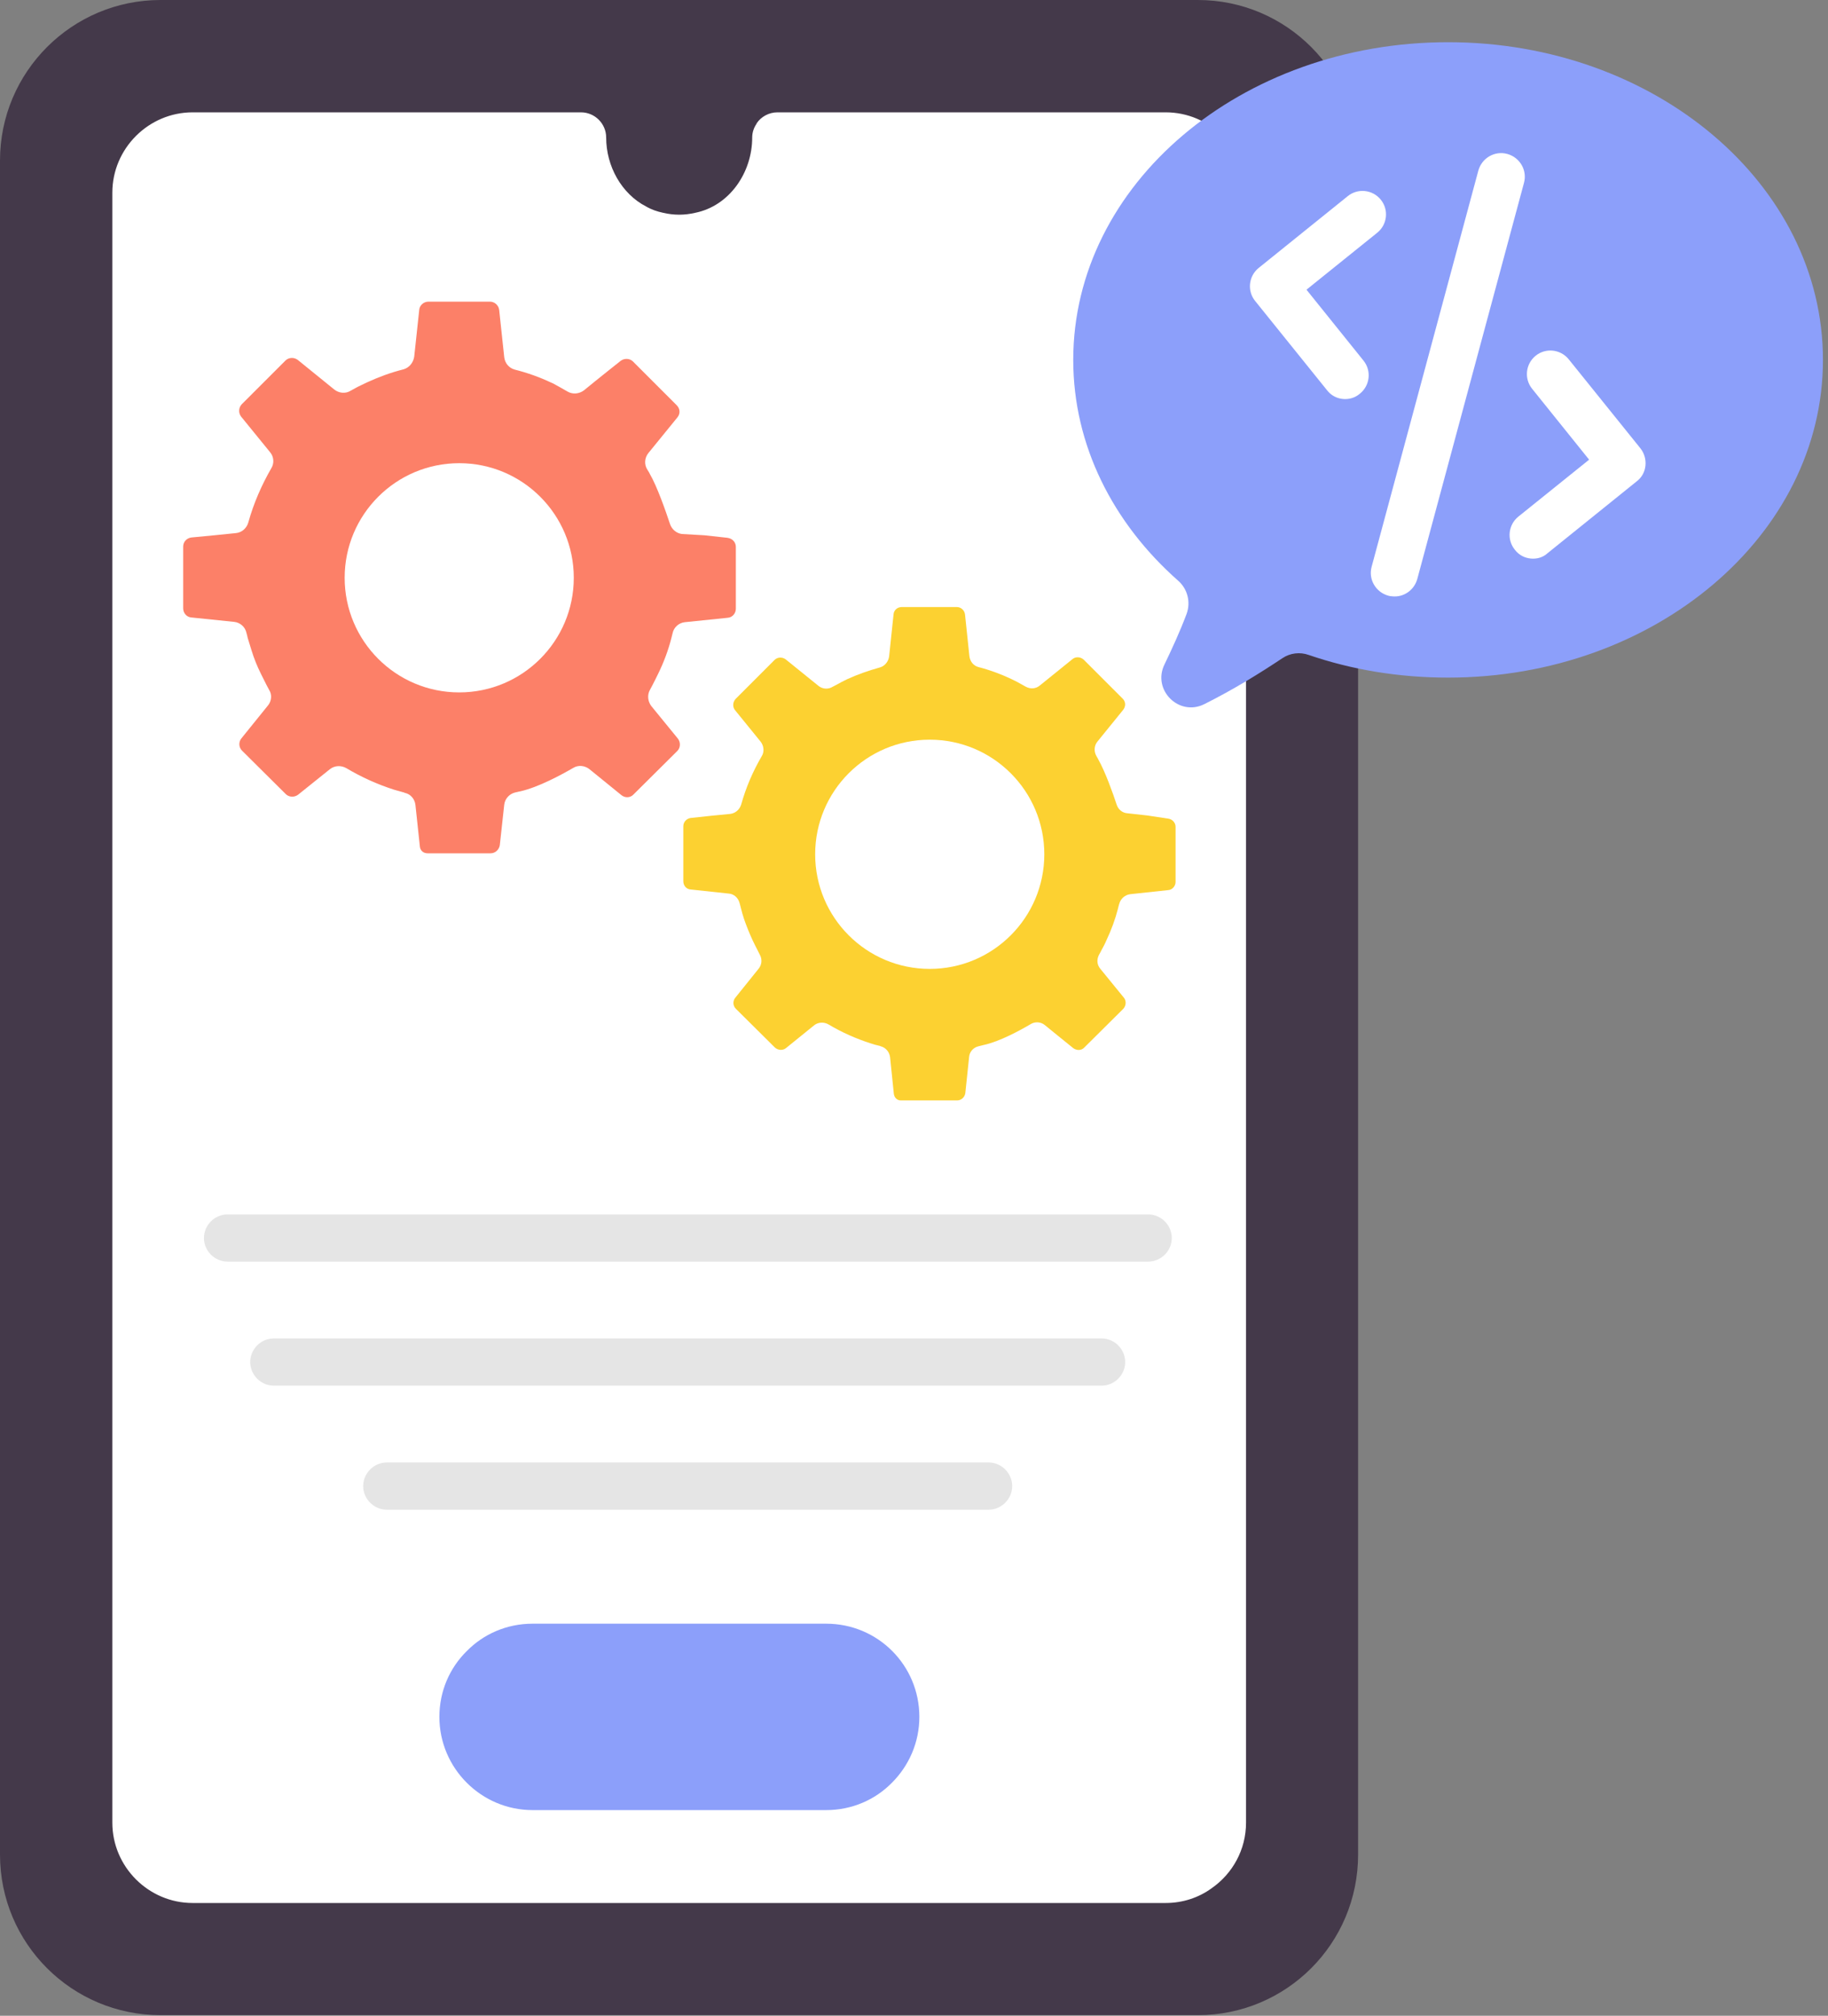
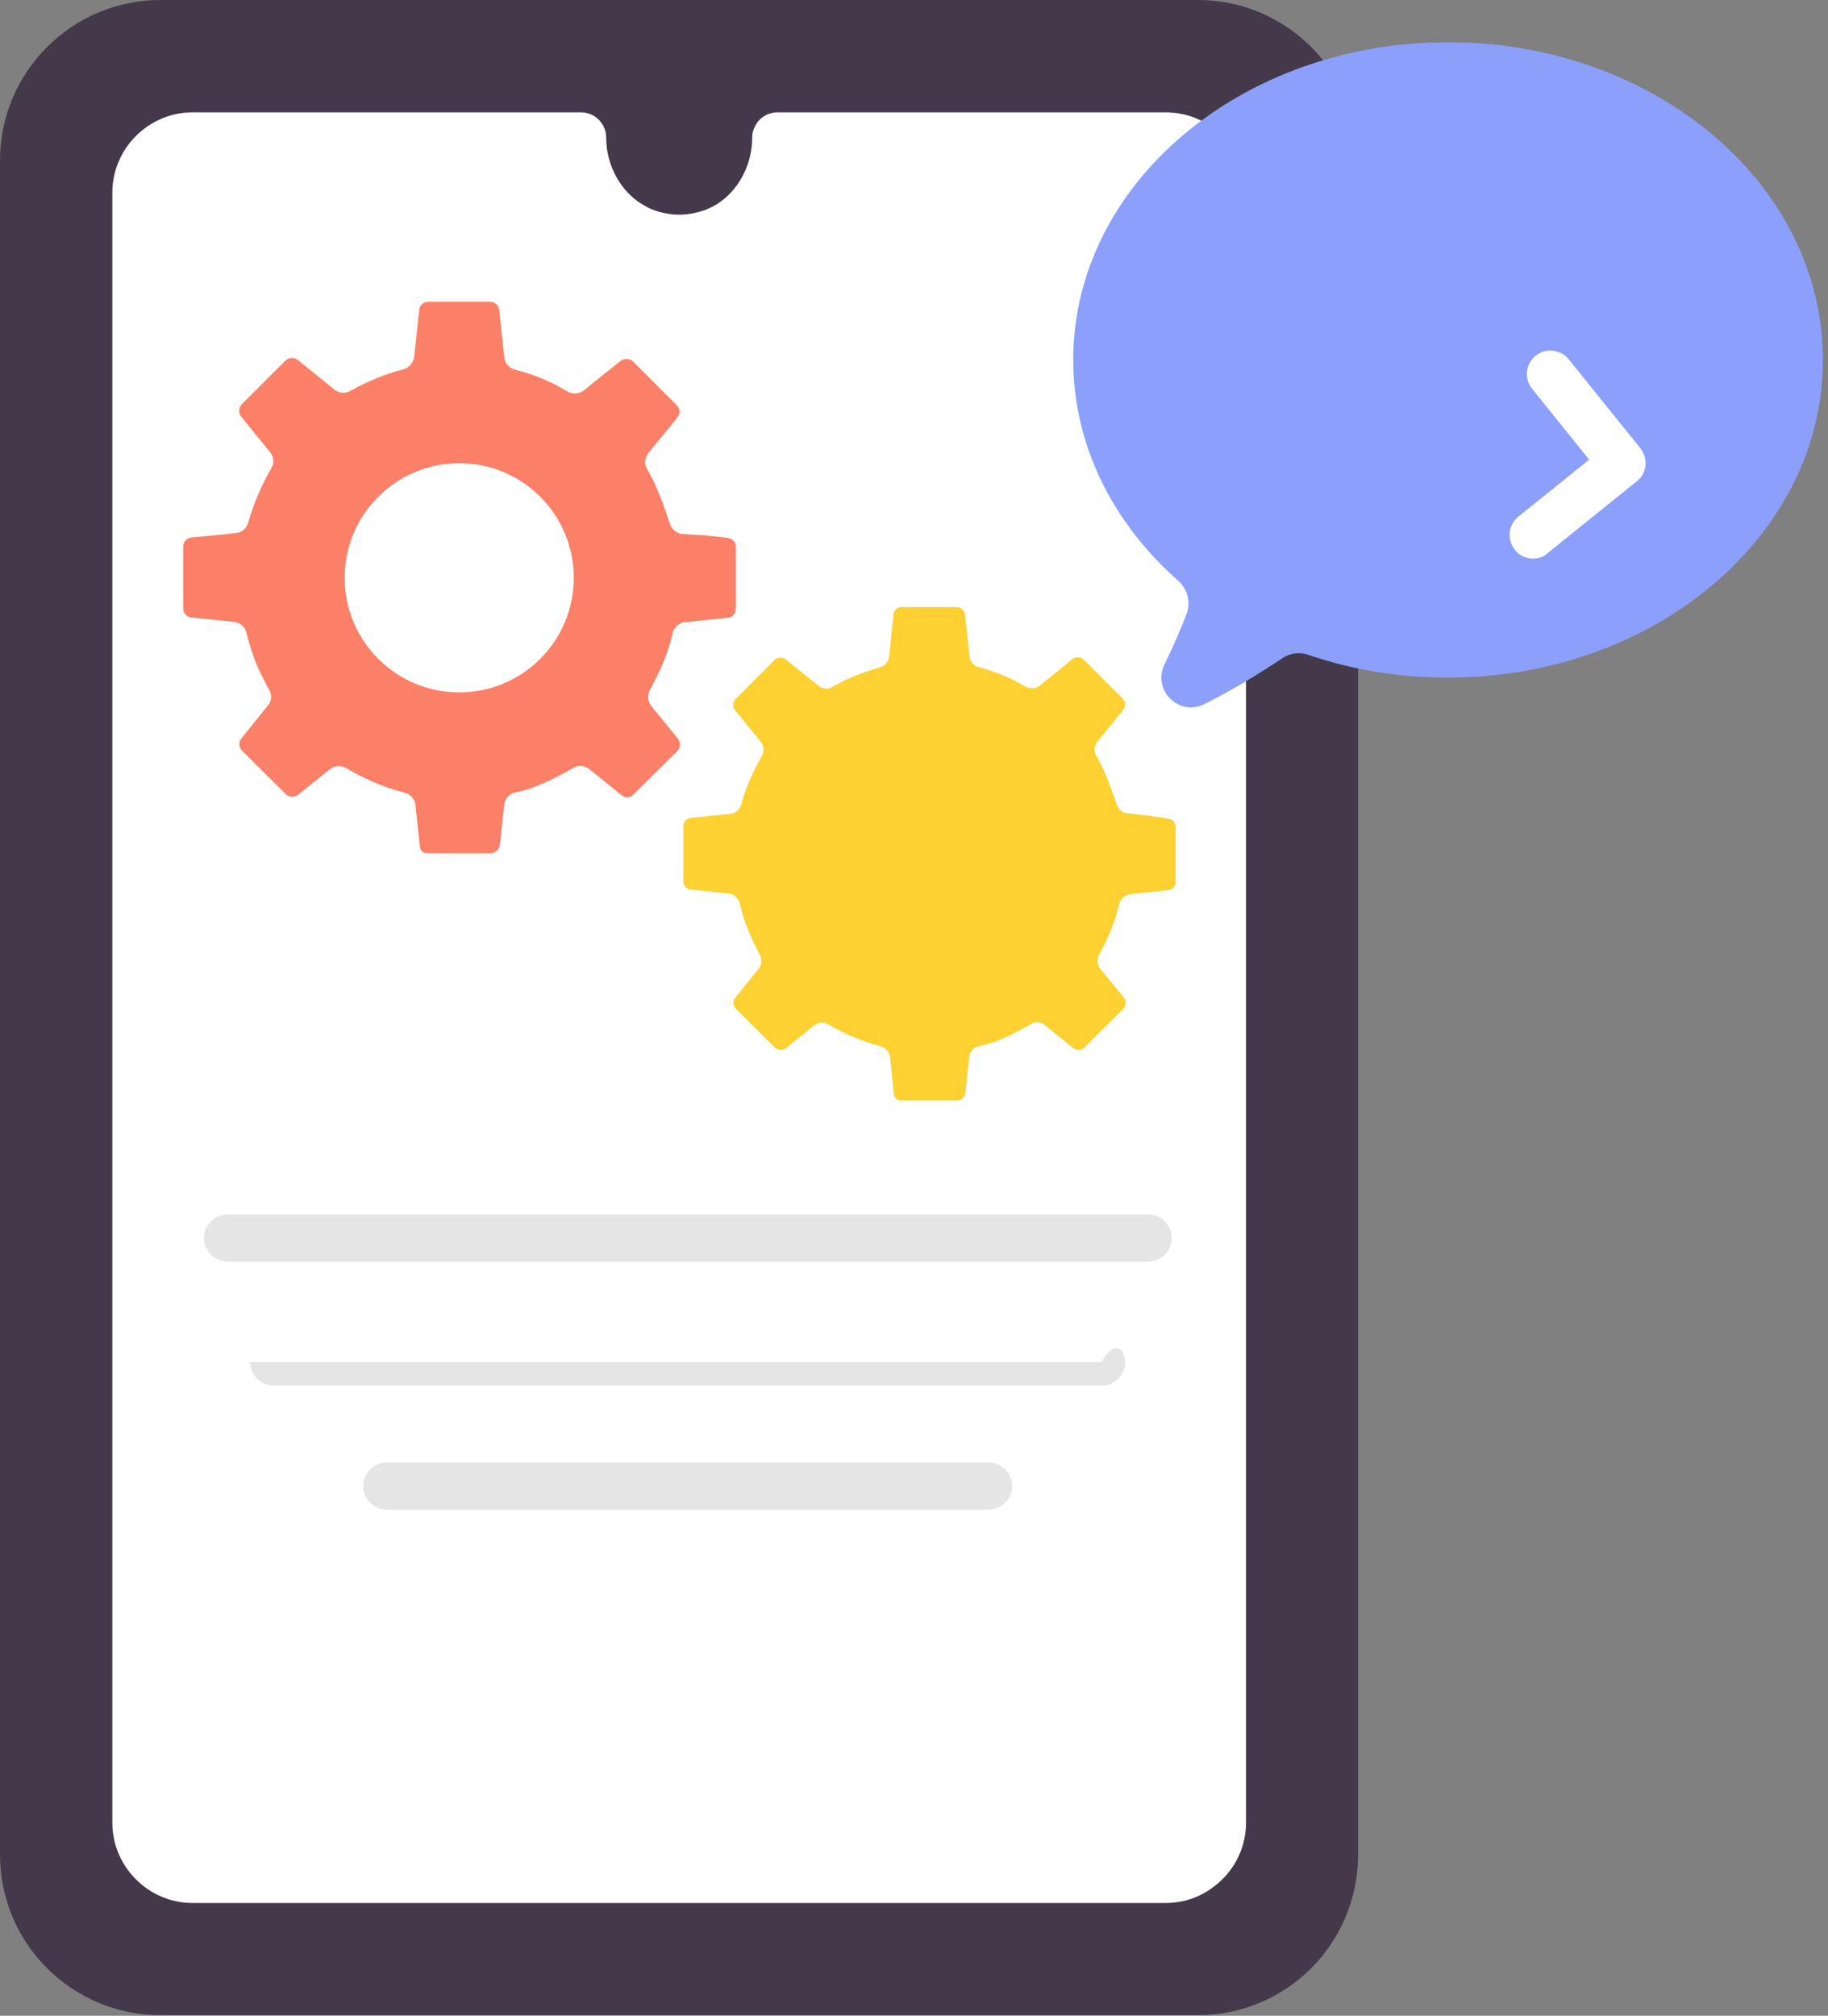
<svg xmlns="http://www.w3.org/2000/svg" width="88" height="97" viewBox="0 0 88 97" fill="none">
  <rect x="0" y="0" width="88" height="97" fill="#808080" stroke="none" />
  <path d="M65.379 7.727V89.242C65.379 93.53 61.924 96.97 57.667 96.97H7.727C3.47 96.97 0 93.53 0 89.242V7.727C0 3.455 3.47 0 7.727 0H57.667C61.924 0 65.379 3.455 65.379 7.727Z" fill="#44394A" />
  <path d="M59.984 9.27V87.709C59.984 89.012 59.332 90.164 58.332 90.861C57.711 91.315 56.938 91.573 56.12 91.573H9.272C7.151 91.573 5.408 89.831 5.408 87.709V9.27C5.408 7.149 7.151 5.406 9.272 5.406H27.969C28.636 5.406 29.181 5.952 29.181 6.618C29.181 7.997 29.923 9.33 31.105 9.937C31.363 10.088 31.636 10.179 31.923 10.24C32.181 10.3 32.438 10.331 32.696 10.331C32.954 10.331 33.211 10.3 33.469 10.24C35.12 9.906 36.211 8.3 36.211 6.618C36.211 6.376 36.287 6.149 36.423 5.952V5.937C36.636 5.618 37.014 5.406 37.423 5.406H56.12C58.242 5.406 59.984 7.149 59.984 9.27Z" fill="white" />
  <path d="M35.424 26.319V29.288C35.424 29.516 35.258 29.713 35.031 29.728L32.97 29.94C32.682 29.97 32.44 30.182 32.379 30.47C32.349 30.576 32.334 30.667 32.318 30.713C32.167 31.303 31.955 31.864 31.697 32.394C31.606 32.591 31.5 32.788 31.409 32.97C31.364 33.046 31.334 33.122 31.288 33.197C31.152 33.44 31.182 33.743 31.349 33.97L32.636 35.546C32.773 35.728 32.758 35.985 32.606 36.137L30.5 38.228C30.349 38.394 30.091 38.41 29.909 38.258L29.106 37.606L28.379 37.016C28.152 36.834 27.834 36.803 27.591 36.955C27.015 37.288 25.924 37.879 25.061 38.076C25 38.091 24.909 38.106 24.788 38.137C24.5 38.213 24.303 38.455 24.273 38.728L24.061 40.667C24.03 40.879 23.849 41.061 23.621 41.061H20.576C20.379 41.061 20.227 40.925 20.212 40.728L20 38.743C19.97 38.455 19.773 38.213 19.485 38.152C19.485 38.152 19.47 38.152 19.455 38.137C19.288 38.091 19.121 38.046 18.97 38.001C18.167 37.743 17.394 37.394 16.682 36.97C16.424 36.819 16.106 36.834 15.879 37.016L14.349 38.243C14.167 38.379 13.909 38.364 13.758 38.213L11.652 36.122C11.485 35.955 11.485 35.697 11.621 35.531L12.894 33.955C13.076 33.743 13.106 33.425 12.955 33.197L12.834 32.97C12.743 32.788 12.652 32.606 12.561 32.425C12.379 32.061 12.227 31.682 12.106 31.288C12.046 31.091 11.985 30.894 11.924 30.697C11.909 30.637 11.894 30.546 11.864 30.455C11.803 30.167 11.561 29.955 11.273 29.925L9.212 29.713C8.985 29.697 8.818 29.5 8.818 29.273V26.303C8.818 26.076 8.985 25.894 9.212 25.864L10.318 25.758L11.364 25.652C11.652 25.622 11.879 25.41 11.955 25.137C12.212 24.213 12.591 23.349 13.061 22.531C13.212 22.288 13.182 21.97 13 21.758L11.606 20.046C11.47 19.864 11.485 19.622 11.636 19.455L13.743 17.349C13.894 17.197 14.152 17.182 14.334 17.319L16.091 18.743C16.318 18.925 16.637 18.955 16.879 18.803C17.046 18.713 17.197 18.622 17.364 18.546C17.47 18.5 17.576 18.44 17.682 18.394C18.243 18.137 18.818 17.925 19.424 17.773C19.697 17.697 19.894 17.455 19.94 17.167L20.182 14.91C20.197 14.697 20.394 14.516 20.621 14.516H23.591C23.803 14.516 24 14.682 24.03 14.91L24.273 17.182C24.303 17.47 24.5 17.713 24.788 17.788C25.394 17.94 25.985 18.152 26.53 18.41C26.606 18.44 26.667 18.47 26.743 18.516C26.849 18.576 27.106 18.713 27.334 18.849C27.576 18.985 27.879 18.955 28.106 18.788C28.712 18.288 29.879 17.364 29.879 17.364C30.061 17.228 30.318 17.243 30.47 17.394L32.576 19.5C32.743 19.667 32.758 19.91 32.606 20.091L31.212 21.803C31.03 22.031 31 22.349 31.167 22.607C31.212 22.682 31.258 22.743 31.273 22.788C31.637 23.41 32.046 24.591 32.258 25.228C32.349 25.485 32.576 25.667 32.834 25.697L33.909 25.758L35.015 25.879C35.258 25.91 35.424 26.091 35.424 26.319Z" fill="#FC8068" />
  <path d="M56.592 39.787V42.438C56.592 42.635 56.44 42.817 56.243 42.832L54.41 43.029C54.152 43.059 53.94 43.256 53.879 43.499C53.849 43.59 53.834 43.666 53.819 43.726C53.682 44.256 53.501 44.741 53.273 45.226C53.198 45.408 53.107 45.575 53.016 45.741C52.985 45.817 52.94 45.878 52.91 45.938C52.788 46.166 52.804 46.423 52.97 46.62L54.107 48.014C54.228 48.166 54.213 48.393 54.076 48.544L52.198 50.408C52.061 50.559 51.834 50.559 51.667 50.438L50.955 49.862L50.304 49.332C50.107 49.166 49.819 49.15 49.607 49.287C49.092 49.59 48.122 50.12 47.349 50.287C47.304 50.302 47.213 50.317 47.107 50.347C46.849 50.408 46.667 50.62 46.652 50.878L46.47 52.605C46.44 52.802 46.273 52.953 46.076 52.953H43.364C43.198 52.953 43.061 52.832 43.031 52.65L42.849 50.878C42.819 50.62 42.637 50.408 42.395 50.347C42.395 50.347 42.379 50.347 42.364 50.332C42.213 50.302 42.061 50.256 41.925 50.211C41.213 49.984 40.531 49.681 39.895 49.302C39.667 49.166 39.379 49.181 39.182 49.347L37.834 50.438C37.682 50.559 37.455 50.544 37.304 50.408L35.425 48.544C35.273 48.393 35.273 48.166 35.395 48.014L36.516 46.62C36.682 46.423 36.698 46.15 36.576 45.938L36.47 45.726C36.395 45.575 36.304 45.408 36.228 45.241C36.076 44.908 35.94 44.575 35.819 44.226C35.758 44.044 35.713 43.878 35.667 43.696C35.652 43.65 35.637 43.559 35.607 43.468C35.546 43.211 35.334 43.014 35.076 42.999L33.243 42.802C33.046 42.787 32.895 42.62 32.895 42.408V39.756C32.895 39.559 33.046 39.393 33.243 39.362L34.228 39.256L35.152 39.166C35.41 39.135 35.607 38.953 35.682 38.711C35.91 37.893 36.243 37.12 36.667 36.393C36.804 36.181 36.773 35.893 36.622 35.696L35.379 34.166C35.258 34.014 35.273 33.787 35.41 33.635L37.288 31.756C37.425 31.62 37.652 31.605 37.819 31.726L39.395 32.999C39.592 33.166 39.879 33.181 40.092 33.044C40.243 32.968 40.379 32.893 40.516 32.817C40.607 32.772 40.698 32.726 40.788 32.681C41.288 32.453 41.804 32.272 42.349 32.12C42.592 32.059 42.773 31.832 42.804 31.575L43.016 29.559C43.031 29.363 43.198 29.211 43.41 29.211H46.061C46.258 29.211 46.425 29.363 46.455 29.559L46.667 31.575C46.698 31.832 46.864 32.044 47.122 32.105C47.652 32.241 48.182 32.438 48.667 32.666L48.849 32.756C48.955 32.802 49.182 32.938 49.379 33.044C49.607 33.166 49.864 33.15 50.061 32.984C50.607 32.544 51.637 31.711 51.637 31.711C51.788 31.59 52.016 31.605 52.167 31.741L54.046 33.62C54.198 33.772 54.198 33.984 54.076 34.15L52.834 35.681C52.667 35.878 52.652 36.166 52.788 36.393C52.819 36.453 52.864 36.514 52.879 36.559C53.198 37.12 53.576 38.166 53.758 38.726C53.834 38.953 54.031 39.12 54.273 39.135L55.228 39.241L56.243 39.393C56.44 39.423 56.592 39.59 56.592 39.787Z" fill="#FCD131" />
  <path d="M22.107 33.319C25.153 33.319 27.622 30.85 27.622 27.804C27.622 24.758 25.153 22.289 22.107 22.289C19.061 22.289 16.592 24.758 16.592 27.804C16.592 30.85 19.061 33.319 22.107 33.319Z" fill="white" />
-   <path d="M44.757 46.624C47.803 46.624 50.273 44.155 50.273 41.109C50.273 38.063 47.803 35.594 44.757 35.594C41.711 35.594 39.242 38.063 39.242 41.109C39.242 44.155 41.711 46.624 44.757 46.624Z" fill="white" />
  <path d="M55.273 60.71H10.955C10.334 60.71 9.818 60.195 9.818 59.574C9.818 58.953 10.334 58.438 10.955 58.438H55.273C55.894 58.438 56.409 58.953 56.409 59.574C56.409 60.195 55.894 60.71 55.273 60.71Z" fill="#E5E5E5" />
-   <path d="M53.03 66.679H13.181C12.56 66.679 12.045 66.164 12.045 65.543C12.045 64.921 12.56 64.406 13.181 64.406H53.03C53.651 64.406 54.166 64.921 54.166 65.543C54.166 66.164 53.651 66.679 53.03 66.679Z" fill="#E5E5E5" />
+   <path d="M53.03 66.679H13.181C12.56 66.679 12.045 66.164 12.045 65.543H53.03C53.651 64.406 54.166 64.921 54.166 65.543C54.166 66.164 53.651 66.679 53.03 66.679Z" fill="#E5E5E5" />
  <path d="M47.59 72.648H18.621C18 72.648 17.484 72.133 17.484 71.511C17.484 70.89 18 70.375 18.621 70.375H47.59C48.212 70.375 48.727 70.89 48.727 71.511C48.727 72.133 48.212 72.648 47.59 72.648Z" fill="#E5E5E5" />
-   <path d="M44.258 82.618C44.258 83.845 43.758 84.966 42.94 85.784C42.137 86.603 41.016 87.103 39.774 87.103H25.637C23.168 87.103 21.152 85.087 21.152 82.618C21.152 81.375 21.652 80.254 22.471 79.451C23.274 78.633 24.395 78.133 25.637 78.133H39.774C42.258 78.133 44.258 80.133 44.258 82.618Z" fill="#8C9FFA" />
  <path d="M87.757 17.319C87.757 25.759 79.666 32.607 69.712 32.607C67.333 32.607 65.075 32.228 62.999 31.516C62.575 31.365 62.105 31.425 61.742 31.668C60.651 32.395 59.378 33.183 57.984 33.88C56.757 34.501 55.454 33.198 56.06 31.971C56.424 31.213 56.802 30.395 57.121 29.546C57.333 28.971 57.166 28.334 56.712 27.94C53.59 25.183 51.666 21.44 51.666 17.319C51.666 8.865 59.742 2.031 69.712 2.031C79.666 2.031 87.757 8.865 87.757 17.319Z" fill="#8C9FFA" />
  <path d="M73.682 26.877C73.394 26.847 73.121 26.711 72.924 26.453C72.53 25.968 72.606 25.256 73.091 24.862L76.5 22.12L73.758 18.711C73.364 18.226 73.439 17.514 73.924 17.12C74.409 16.726 75.121 16.802 75.515 17.286L78.97 21.574C79.152 21.802 79.243 22.105 79.212 22.407C79.182 22.711 79.03 22.983 78.788 23.165L74.5 26.62C74.273 26.832 73.97 26.907 73.682 26.877Z" fill="white" />
-   <path d="M64.636 19.198C64.349 19.167 64.076 19.031 63.879 18.773L60.424 14.485C60.03 14.001 60.106 13.288 60.591 12.895L64.879 9.44C65.364 9.046 66.076 9.122 66.47 9.607C66.864 10.091 66.788 10.804 66.303 11.197L62.894 13.94L65.636 17.349C66.03 17.834 65.955 18.546 65.47 18.94C65.227 19.152 64.924 19.228 64.636 19.198Z" fill="white" />
-   <path d="M67.016 28.695C66.955 28.695 66.894 28.68 66.834 28.665C66.228 28.499 65.864 27.877 66.031 27.271L71.167 8.211C71.334 7.605 71.955 7.241 72.561 7.408C73.167 7.574 73.531 8.196 73.364 8.802L68.228 27.862C68.076 28.408 67.561 28.756 67.016 28.695Z" fill="white" />
</svg>